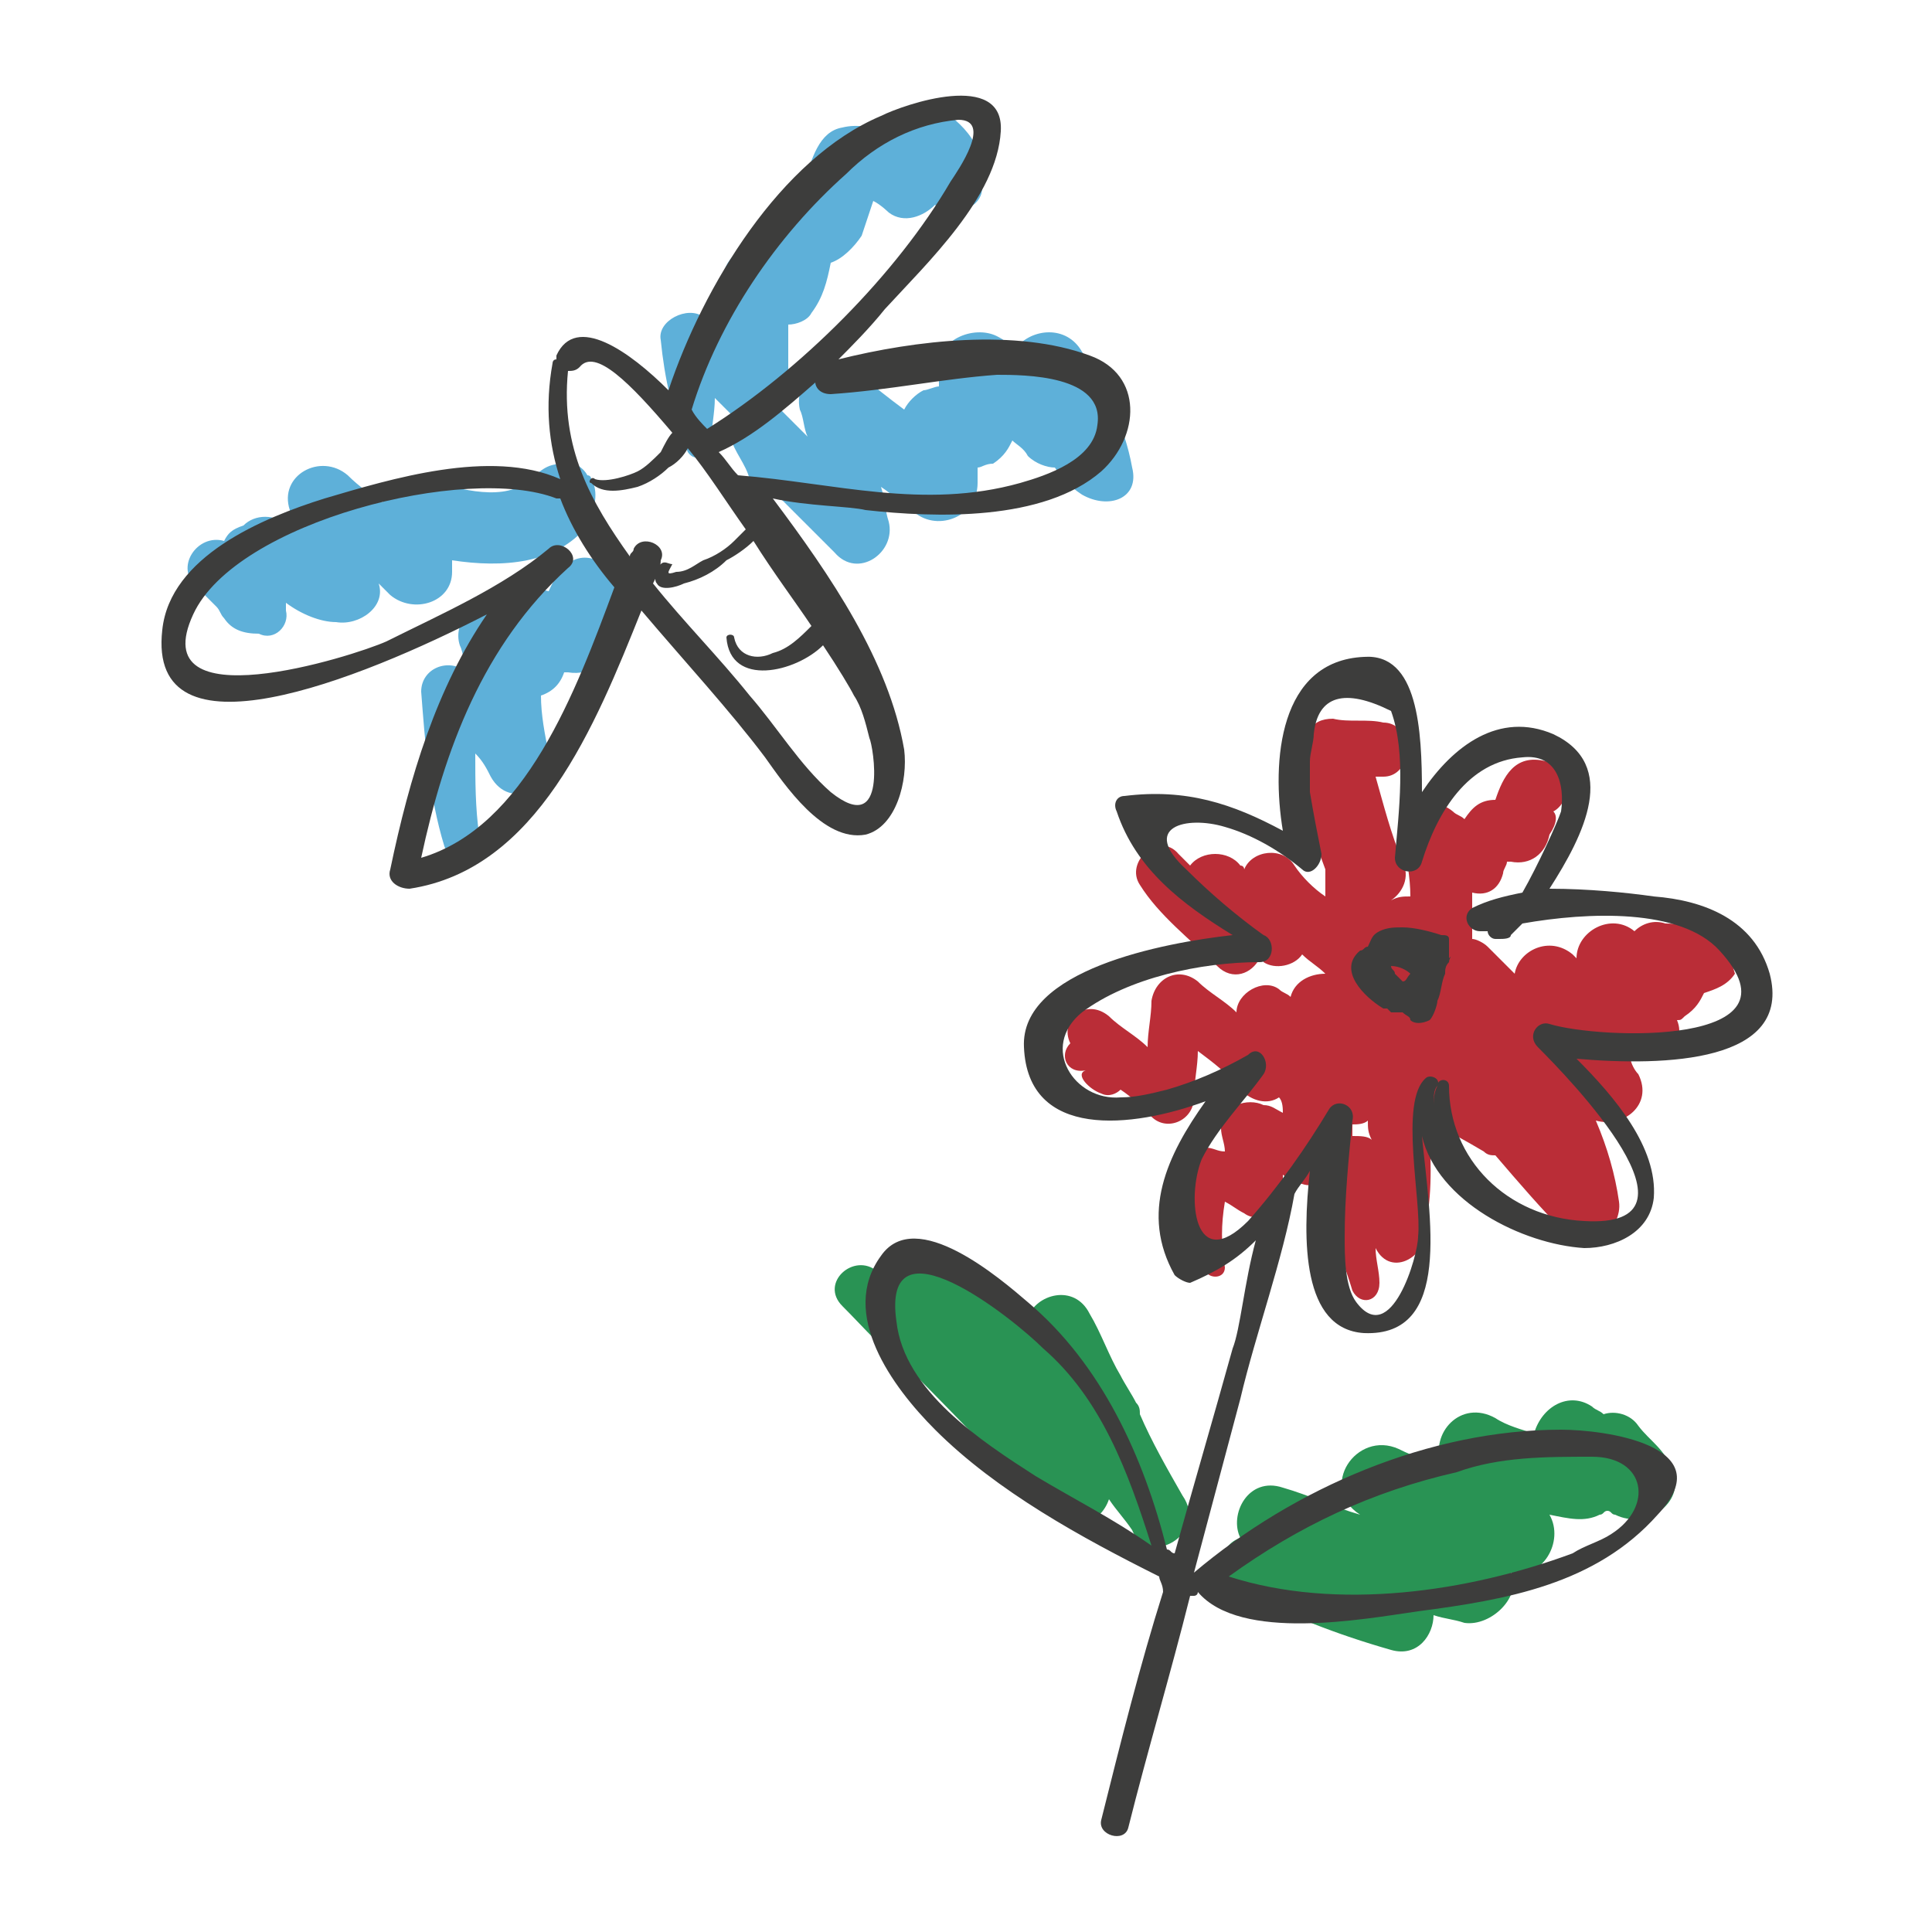
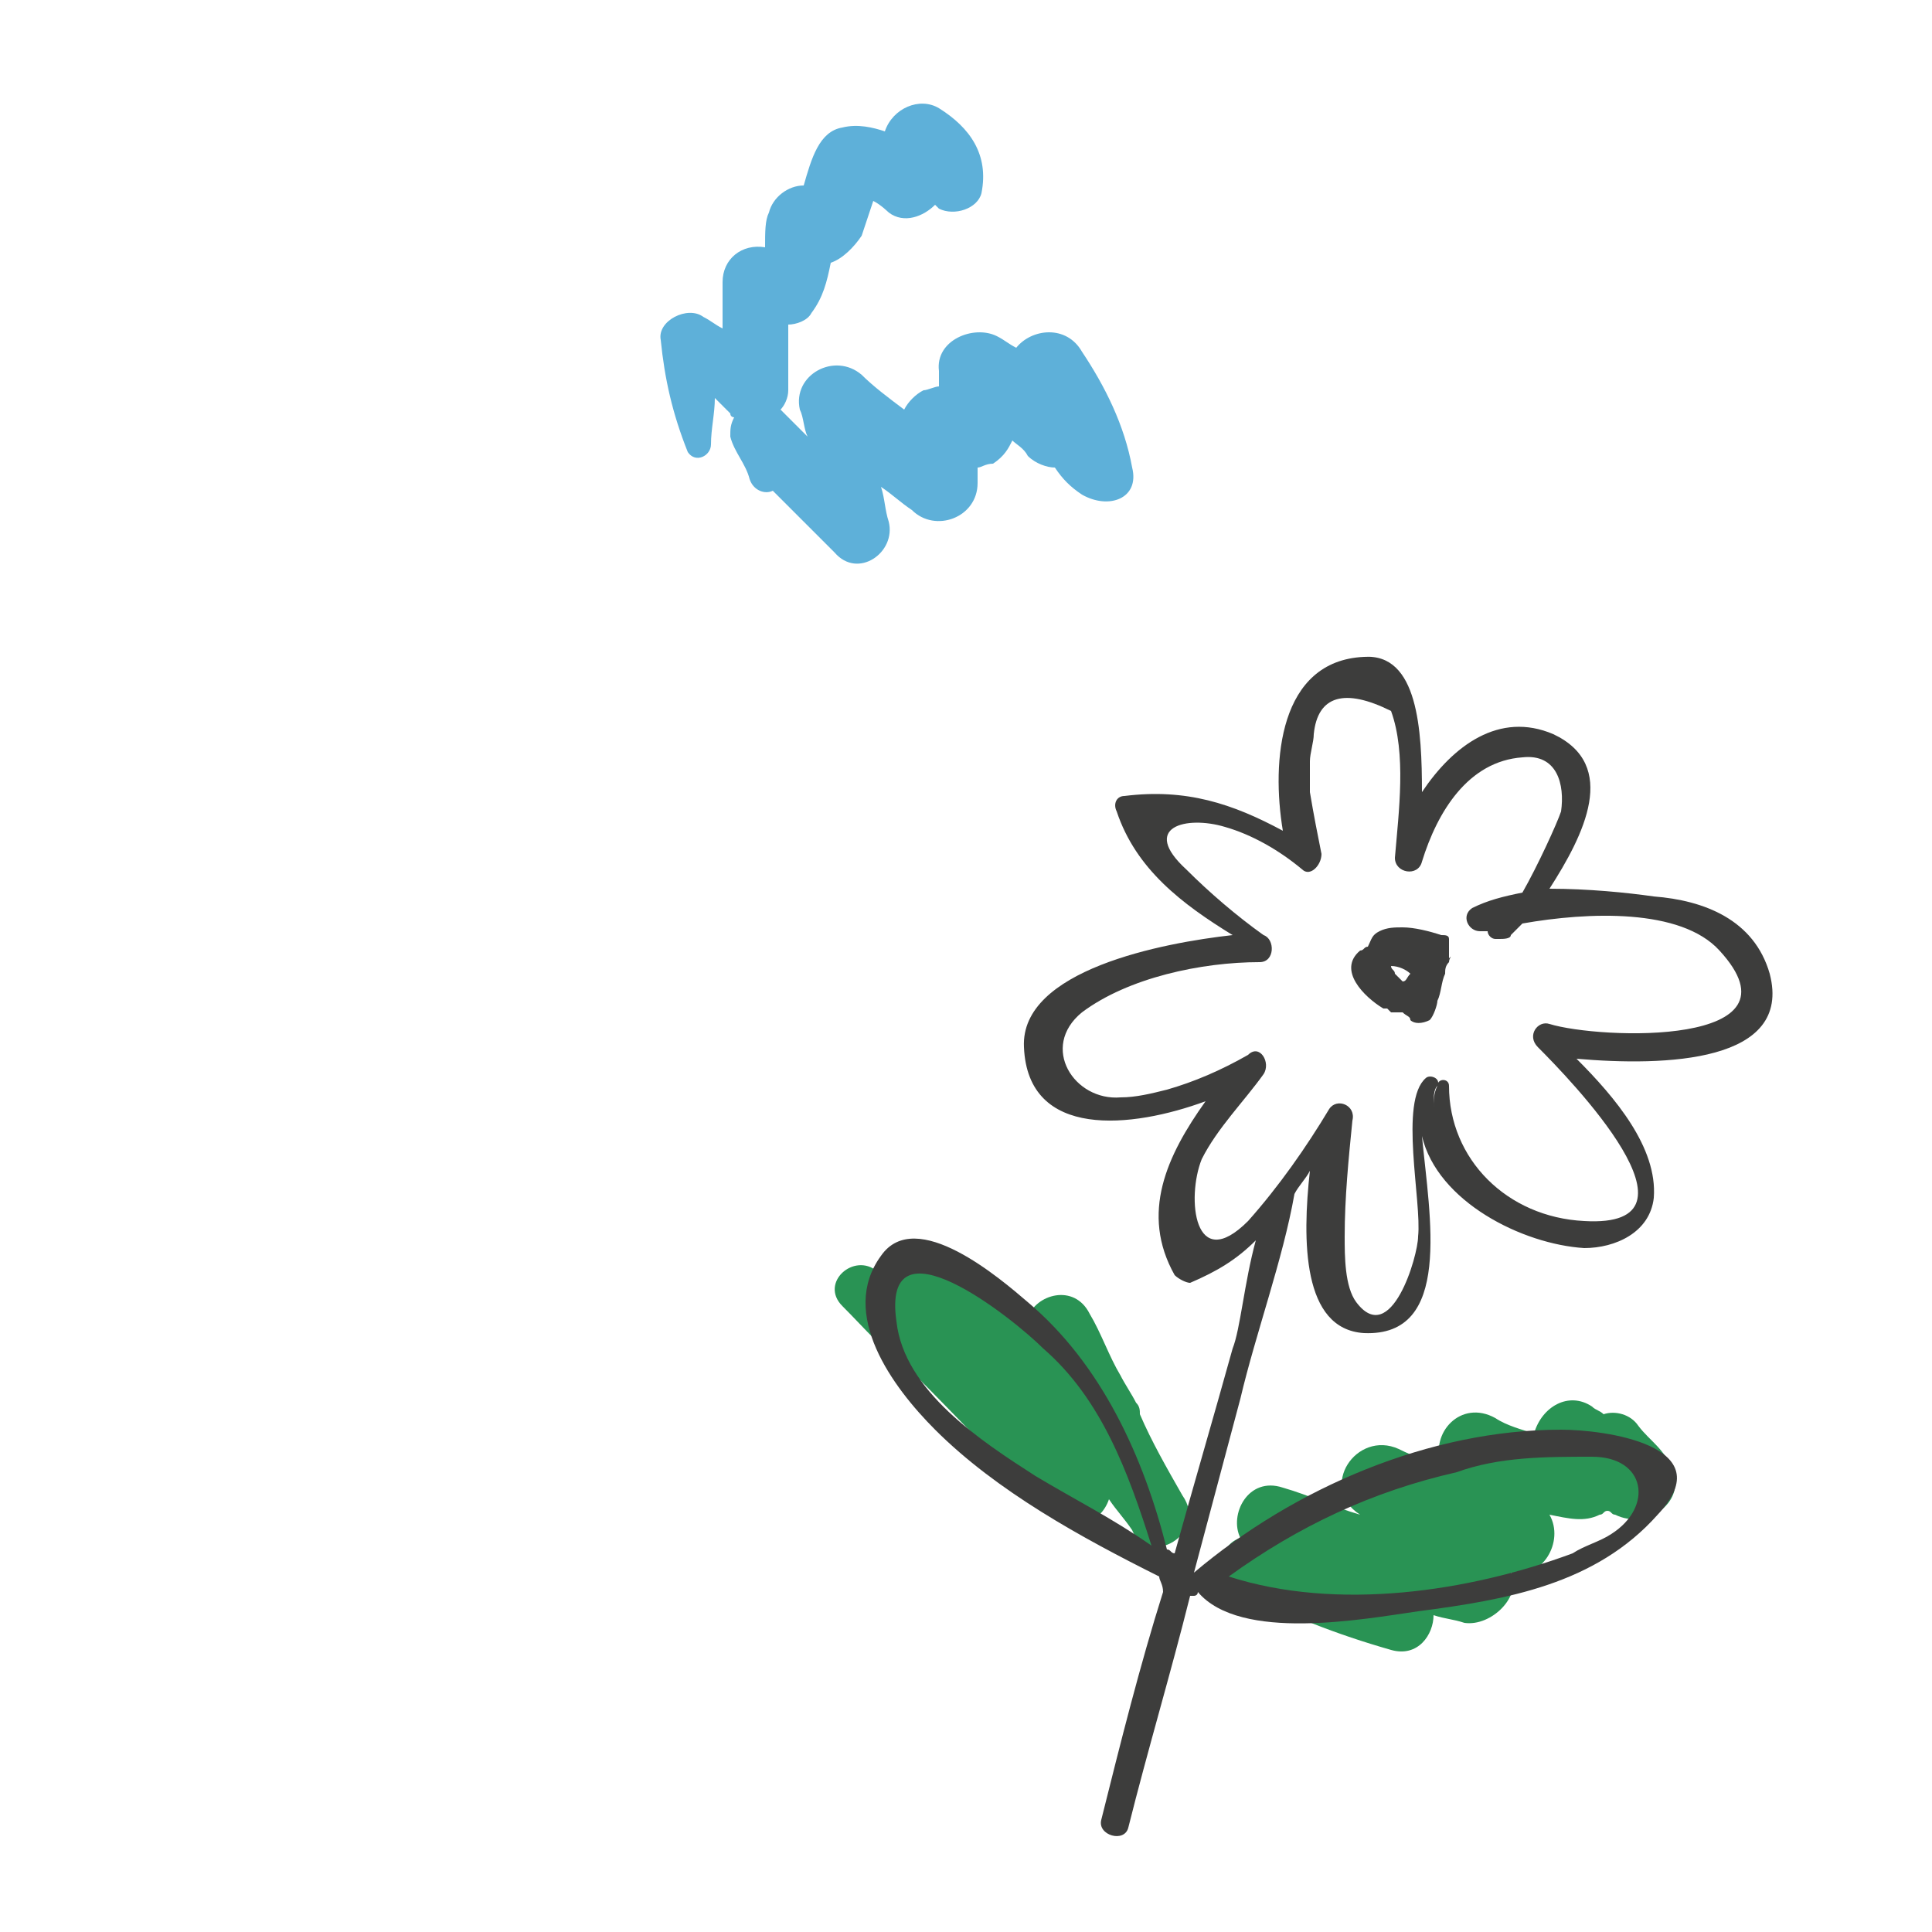
<svg xmlns="http://www.w3.org/2000/svg" version="1.1" id="Ebene_1" x="0px" y="0px" viewBox="0 0 50 50" style="enable-background:new 0 0 50 50;" xml:space="preserve">
  <style type="text/css">
	.st0{fill:#5EB0D9;}
	.st1{fill:#3D3D3C;}
	.st2{fill:#BA2D37;}
	.st3{fill:#299354;}
</style>
  <g>
    <g>
-       <path class="st0" d="M15.3,12.4c0,0,0-0.1-0.1-0.1c-0.1-0.2-0.4-0.4-0.6-0.3c-0.5,0-0.6,0.2-1,0.5c-0.7,0.5-1.9,0.1-2.6-0.1    c-0.5-0.1-1,0.2-1.1,0.6c-0.3-0.2-0.6-0.4-0.9-0.7c-0.7-0.6-1.8,0-1.5,0.9c0,0.2,0.1,0.3,0.1,0.5c-0.1,0-0.1-0.1-0.1-0.1    c-0.4-0.3-0.9-0.3-1.2,0C6,13.7,5.9,13.8,5.8,14c0,0,0,0,0,0c-0.7-0.2-1.3,0.7-0.7,1.2c0.2,0.2,0.3,0.3,0.5,0.5    c0.1,0.1,0.1,0.2,0.2,0.3c0.2,0.3,0.5,0.4,0.9,0.4c0.4,0.2,0.8-0.2,0.7-0.6c0-0.1,0-0.1,0-0.2c0.4,0.3,0.9,0.5,1.3,0.5    c0.6,0.1,1.3-0.4,1.1-1c0.1,0.1,0.2,0.2,0.3,0.3c0.6,0.5,1.6,0.2,1.6-0.6c0-0.1,0-0.2,0-0.3c1.3,0.2,2.7,0.1,3.5-0.9    C15.4,13.2,15.5,12.7,15.3,12.4z" />
-       <path class="st0" d="M15.8,14.7c-0.8-0.6-1.3-0.1-1.6,0.6c-0.4-0.1-0.9-0.1-1.3,0.2c-0.6-0.1-1.2,0.6-1,1.2    c0.1,0.2,0.1,0.5,0.2,0.7c-0.5-0.4-1.2-0.1-1.2,0.5c0.1,1.3,0.2,2.7,0.6,4c0.2,0.6,1,0.3,0.9-0.3c-0.1-0.7-0.1-1.4-0.1-2.1    c0.2,0.2,0.3,0.4,0.4,0.6c0.5,0.9,1.7,0.3,1.5-0.6c-0.1-0.5-0.2-1-0.2-1.5c0.3-0.1,0.5-0.3,0.6-0.6c0,0,0,0,0.1,0    c0.6,0.1,1.2-0.3,1.2-0.9c0-0.2,0-0.4,0.1-0.6c0,0,0,0,0.1-0.1C16.4,15.5,16.2,14.9,15.8,14.7z" />
      <path class="st0" d="M29.3,12.1c-0.2-1.1-0.7-2.1-1.3-3c-0.4-0.7-1.3-0.6-1.7-0.1c-0.2-0.1-0.3-0.2-0.5-0.3    c-0.6-0.3-1.6,0.1-1.5,0.9c0,0.1,0,0.3,0,0.4c-0.1,0-0.3,0.1-0.4,0.1c-0.2,0.1-0.4,0.3-0.5,0.5c-0.4-0.3-0.8-0.6-1.1-0.9    c-0.7-0.6-1.8,0-1.6,0.9c0.1,0.2,0.1,0.5,0.2,0.7c-0.2-0.2-0.5-0.5-0.7-0.7c0.1-0.1,0.2-0.3,0.2-0.5c0-0.6,0-1.1,0-1.7    c0.2,0,0.5-0.1,0.6-0.3c0.3-0.4,0.4-0.8,0.5-1.3c0.3-0.1,0.6-0.4,0.8-0.7c0.1-0.3,0.2-0.6,0.3-0.9c0.2,0.1,0.4,0.3,0.4,0.3    c0.4,0.3,0.9,0.1,1.2-0.2c0,0,0,0,0.1,0.1c0.4,0.2,1,0,1.1-0.4c0.2-1-0.3-1.7-1.1-2.2c-0.5-0.3-1.2,0-1.4,0.6    c-0.3-0.1-0.7-0.2-1.1-0.1c-0.6,0.1-0.8,0.8-1,1.5c-0.4,0-0.8,0.3-0.9,0.7c-0.1,0.2-0.1,0.5-0.1,0.9c-0.6-0.1-1.1,0.3-1.1,0.9    c0,0.4,0,0.8,0,1.2c-0.2-0.1-0.3-0.2-0.5-0.3c-0.4-0.3-1.2,0.1-1.1,0.6c0.1,1,0.3,1.9,0.7,2.9c0.2,0.3,0.6,0.1,0.6-0.2    c0-0.4,0.1-0.8,0.1-1.2c0.1,0.1,0.3,0.3,0.4,0.4c0,0.1,0.1,0.1,0.1,0.1c-0.1,0.2-0.1,0.3-0.1,0.5c0.1,0.4,0.4,0.7,0.5,1.1    c0.1,0.3,0.4,0.4,0.6,0.3c0.5,0.5,1.1,1.1,1.6,1.6c0.6,0.7,1.6,0,1.4-0.8c-0.1-0.3-0.1-0.6-0.2-0.9c0.3,0.2,0.5,0.4,0.8,0.6    c0.6,0.6,1.7,0.2,1.7-0.7c0-0.1,0-0.3,0-0.4c0.1,0,0.2-0.1,0.4-0.1c0.3-0.2,0.4-0.4,0.5-0.6c0.1,0.1,0.3,0.2,0.4,0.4    c0.2,0.2,0.5,0.3,0.7,0.3c0.2,0.3,0.4,0.5,0.7,0.7C28.7,13.2,29.5,12.9,29.3,12.1z" />
      <g>
-         <path class="st1" d="M22.8,3c-2.6,1.1-4.6,4.4-5.5,7.1c-1-1-2.4-2-2.9-0.9c0,0,0,0.1,0,0.1c-0.1,0-0.1,0.1-0.1,0.1     c-0.2,1.1-0.1,2.1,0.2,3c-1.8-0.8-4.4,0-6.1,0.5c-1.6,0.5-4,1.5-4.2,3.4c-0.4,3.5,5.1,1.3,8.4-0.4c-1.3,1.9-2,4.2-2.5,6.6     c-0.1,0.3,0.2,0.5,0.5,0.5c3.3-0.5,4.8-4.2,6-7.2c1.1,1.3,2.3,2.6,3.2,3.8c0.5,0.7,1.5,2.2,2.6,2c0.8-0.2,1.1-1.4,1-2.2     c-0.4-2.3-1.9-4.5-3.4-6.5c0.9,0.2,2,0.2,2.4,0.3c1.8,0.2,4.6,0.3,6.1-1c1-0.9,1.1-2.5-0.3-3c-1.9-0.7-4.5-0.4-6.5,0.1     C22,9,22.5,8.5,22.9,8c1.1-1.2,2.9-2.9,3-4.6C26,1.8,23.4,2.7,22.8,3z M10.9,22.2c0.6-2.8,1.6-5.5,3.8-7.5     c0.4-0.3-0.2-0.8-0.5-0.5c-1.2,1-2.8,1.7-4.2,2.4c-0.9,0.4-6.3,2.1-5-0.7c1.1-2.4,7.1-3.9,9.4-3c0,0,0.1,0,0.1,0     c0.3,0.8,0.8,1.6,1.4,2.3C14.9,17.9,13.6,21.4,10.9,22.2z M17.1,14.6C17,14.7,16.9,15,17,15.1c0.1,0.2,0.5,0.1,0.7,0     c0.4-0.1,0.8-0.3,1.1-0.6c0.2-0.1,0.5-0.3,0.7-0.5c0.5,0.8,1.1,1.6,1.5,2.2c-0.3,0.3-0.6,0.6-1,0.7c-0.4,0.2-0.9,0.1-1-0.4     c0-0.1-0.2-0.1-0.2,0c0.1,1.3,1.8,0.9,2.5,0.2c0.4,0.6,0.7,1.1,0.8,1.3c0.2,0.3,0.3,0.7,0.4,1.1c0.1,0.2,0.5,2.6-1,1.4     c-0.8-0.7-1.4-1.7-2.1-2.5c-0.8-1-1.7-1.9-2.5-2.9c0.1-0.2,0.2-0.4,0.2-0.6c0.2-0.4-0.5-0.7-0.7-0.3c0,0.1-0.1,0.1-0.1,0.2     c-1-1.4-1.8-2.8-1.6-4.8c0.1,0,0.2,0,0.3-0.1c0.4-0.5,1.3,0.4,2.4,1.7c-0.1,0.1-0.2,0.3-0.3,0.5c-0.2,0.2-0.4,0.4-0.6,0.5     c-0.2,0.1-0.8,0.3-1.1,0.2c-0.1-0.1-0.2,0.1-0.1,0.1c0.3,0.3,0.8,0.2,1.2,0.1c0.3-0.1,0.6-0.3,0.8-0.5c0.2-0.1,0.4-0.3,0.5-0.5     c0.5,0.6,1,1.4,1.5,2.1c-0.1,0.1-0.2,0.2-0.3,0.3c-0.2,0.2-0.5,0.4-0.8,0.5c-0.2,0.1-0.4,0.3-0.7,0.3c-0.3,0.1-0.2,0-0.1-0.2     C17.3,14.6,17.2,14.5,17.1,14.6z M21.5,10.2c1.5-0.1,2.9-0.4,4.3-0.5c0.7,0,2.8,0,2.6,1.3c-0.1,0.9-1.3,1.3-2,1.5     c-2.5,0.7-4.8,0-7.3-0.2c-0.2-0.2-0.3-0.4-0.5-0.6c0.9-0.4,1.7-1.1,2.5-1.8C21.1,10,21.2,10.2,21.5,10.2z M24.6,4.7     c-1.4,2.4-3.9,4.9-6.3,6.4c-0.1-0.1-0.3-0.3-0.4-0.5c0.7-2.3,2.2-4.5,4-6.1c0.8-0.8,1.8-1.3,2.9-1.4C25.7,3.1,24.8,4.4,24.6,4.7z     " />
-       </g>
+         </g>
    </g>
    <g>
      <g>
-         <path class="st2" d="M44.6,24.4C44.6,24.4,44.6,24.4,44.6,24.4C44.6,24.4,44.6,24.4,44.6,24.4z" />
-         <path class="st2" d="M44.6,24.4C44.6,24.4,44.6,24.4,44.6,24.4C44.6,24.3,44.6,24.4,44.6,24.4c0,0-0.1-0.1-0.1-0.1c0,0,0,0,0,0     C44.3,24,44.1,24,43.9,24c-0.3-0.1-0.8-0.1-0.8-0.1c-0.3-0.1-0.6,0-0.8,0.2c-0.6-0.5-1.5,0-1.5,0.7c0,0-0.1-0.1-0.1-0.1     c-0.6-0.5-1.4-0.1-1.5,0.5c-0.2-0.2-0.5-0.5-0.7-0.7c-0.1-0.1-0.3-0.2-0.4-0.2c0-0.4,0-0.8,0-1.2c0.4,0.1,0.7-0.1,0.8-0.5     c0-0.1,0.1-0.2,0.1-0.3c0,0,0,0,0.1,0c0.5,0.1,0.9-0.2,1-0.7c0.2-0.3,0.2-0.5,0.1-0.6c0.2-0.1,0.4-0.4,0.3-0.7c0,0,0-0.1,0-0.1     c0-0.2-0.3-0.4-0.5-0.5c-0.8-0.2-1.1,0.4-1.3,1c-0.4,0-0.6,0.2-0.8,0.5c-0.1-0.1-0.2-0.1-0.3-0.2c-0.6-0.5-1.5,0-1.3,0.7     c0.1,0.5,0.2,1,0.2,1.5c-0.2,0-0.3,0-0.5,0.1c0,0,0,0,0,0c0,0,0,0,0,0c0.3-0.2,0.5-0.6,0.3-1c-0.3-0.7-0.5-1.5-0.7-2.2     c0.1,0,0.2,0,0.2,0c0.3,0,0.5-0.2,0.6-0.5c0,0,0,0,0,0c0,0,0-0.1,0-0.1c0,0,0,0,0-0.1c0,0,0,0,0-0.1c0,0,0-0.1,0-0.1c0,0,0,0,0,0     c-0.1-0.3-0.3-0.5-0.6-0.5c-0.4-0.1-0.9,0-1.3-0.1c-0.3,0-0.5,0.1-0.6,0.3c-0.5,0.1-0.9,0.5-0.6,1.1c0.4,0.8,0.7,1.7,1,2.5     c0,0.1,0,0.1,0,0.2c0,0.2,0,0.3,0,0.5c-0.3-0.2-0.6-0.5-0.8-0.8c-0.3-0.5-1.1-0.4-1.3,0.1c0,0,0-0.1-0.1-0.1     c-0.3-0.4-1-0.4-1.3,0c-0.1-0.1-0.2-0.2-0.3-0.3c-0.5-0.6-1.4,0.2-1,0.8c0.5,0.8,1.3,1.4,2,2.1c0.4,0.4,0.9,0.2,1.1-0.2     c0,0,0.1,0,0.1,0.1c0.3,0.2,0.8,0.1,1-0.2c0.2,0.2,0.4,0.3,0.6,0.5c-0.4,0-0.8,0.2-0.9,0.6c-0.1-0.1-0.2-0.1-0.3-0.2     c-0.4-0.3-1.1,0.1-1.1,0.6c0,0,0,0,0,0c-0.3-0.3-0.7-0.5-1-0.8c-0.5-0.4-1.1-0.1-1.2,0.5c0,0.4-0.1,0.8-0.1,1.2     c-0.3-0.3-0.7-0.5-1-0.8c-0.6-0.5-1.3,0.1-1,0.7c-0.3,0.3-0.1,0.8,0.4,0.7c-0.3,0.1,0.1,0.5,0.4,0.6c0.2,0.1,0.4,0,0.5-0.1     c0.3,0.2,0.5,0.4,0.8,0.7c0.4,0.4,1.1,0.1,1.1-0.5c0-0.4,0.1-0.8,0.1-1.2c0.4,0.3,0.8,0.6,1.1,1c0.3,0.3,0.7,0.4,1,0.2     c0.1,0.1,0.1,0.3,0.1,0.4c-0.2-0.1-0.3-0.2-0.5-0.2c-0.4-0.2-1.1,0-1.1,0.6c0,0.2,0.1,0.4,0.1,0.6c-0.2,0-0.3-0.1-0.5-0.1     c-0.3,0-0.6,0.3-0.6,0.6c0.1,0.9,0.1,1.9,0.6,2.6c0.1,0.2,0.5,0.2,0.5-0.1c-0.1-0.6-0.1-1.1,0-1.7c0.2,0.1,0.3,0.2,0.5,0.3     c0.4,0.3,1-0.1,1-0.6c0-0.1,0-0.3,0-0.4c0.1,0.1,0.3,0.1,0.4,0.2c0.2,0.1,0.4,0.1,0.6,0c0.1,1,0.5,1.8,0.8,2.8     c0.2,0.4,0.7,0.3,0.7-0.2c0-0.3-0.1-0.6-0.1-0.9c0.4,0.8,1.4,0.2,1.3-0.6C37.1,30.7,37,29.8,37,29c0.5,0.3,0.9,0.5,1.4,0.8     c0.1,0.1,0.2,0.1,0.3,0.1c0.6,0.7,1.2,1.4,1.8,2c0.6,0.7,1.5-0.1,1.4-0.8c-0.1-0.7-0.3-1.4-0.6-2.1c0.7,0.2,1.5-0.4,1.1-1.2     c-0.1-0.1-0.2-0.3-0.2-0.4c0.6,0.2,1.5-0.3,1.2-1c0,0,0,0,0,0c0.1,0,0.1,0,0.2-0.1c0.3-0.2,0.4-0.4,0.5-0.6     c0.3-0.1,0.6-0.2,0.8-0.5C44.8,24.9,44.8,24.6,44.6,24.4z M35.7,24.9c0,0.1,0,0.2,0.1,0.3c-0.1,0-0.2-0.1-0.3-0.1     C35.5,25.1,35.6,25,35.7,24.9z M35.4,29c0,0.2,0,0.3,0.1,0.5c-0.1-0.1-0.3-0.1-0.5-0.1c0-0.1,0-0.2,0-0.3     C35.1,29.1,35.3,29.1,35.4,29z" />
-       </g>
+         </g>
      <path class="st3" d="M30.6,38.7c-0.4-0.7-0.8-1.4-1.1-2.1c0-0.1,0-0.2-0.1-0.3c-0.1-0.2-0.3-0.5-0.4-0.7c-0.3-0.5-0.5-1.1-0.8-1.6    c-0.4-0.8-1.4-0.5-1.6,0.1c-0.7-0.7-1.5-1.3-2.3-1.8c-0.7-0.5-1.4,0.2-1.3,0.9c-0.1-0.1-0.2-0.2-0.3-0.3c-0.6-0.5-1.5,0.3-0.9,0.9    c0.6,0.6,1.1,1.2,1.8,1.7c1.2,1.2,2.4,2.5,3.7,3.7c0.5,0.5,1.2,0.2,1.4-0.4c0.2,0.3,0.4,0.5,0.6,0.8    C29.7,40.6,31.3,39.7,30.6,38.7z" />
      <path class="st3" d="M43.3,38.1c-0.2-0.6-0.6-0.8-0.9-1.2c-0.2-0.3-0.6-0.4-0.9-0.3c-0.1-0.1-0.2-0.1-0.3-0.2    c-0.6-0.4-1.3,0-1.5,0.7c-0.3-0.1-0.7-0.2-1-0.4c-0.9-0.5-1.7,0.4-1.4,1.2c-0.4-0.1-0.7-0.2-1.1-0.4c-1.1-0.5-2.1,1-1,1.7    c0,0,0,0,0,0c-0.7-0.2-1.3-0.5-2-0.7c-0.9-0.3-1.4,0.7-1.1,1.3c-0.6,0.2-0.6,1-0.1,1.3c1.3,0.7,2.6,1.2,4,1.6    c0.7,0.2,1.1-0.4,1.1-0.9c0.3,0.1,0.5,0.1,0.8,0.2c0.7,0.1,1.5-0.7,1.2-1.3c0.8,0.2,1.4-0.8,1-1.5c0,0,0,0,0,0    c0.5,0.1,0.9,0.2,1.3,0c0.1,0,0.1-0.1,0.2-0.1c0.1,0,0.1,0.1,0.2,0.1C42.6,39.6,43.6,38.9,43.3,38.1z" />
      <g>
        <path class="st1" d="M37.5,24.5c0-0.1,0-0.1,0-0.2c0-0.1-0.1-0.1-0.2-0.1c-0.3-0.1-0.7-0.2-1-0.2c-0.2,0-0.4,0-0.6,0.1     c-0.2,0.1-0.2,0.2-0.3,0.4c-0.1,0-0.1,0.1-0.2,0.1c-0.6,0.5,0.1,1.2,0.6,1.5c0,0,0.1,0,0.1,0c0,0,0.1,0.1,0.1,0.1     c0.1,0,0.2,0,0.3,0c0.1,0.1,0.2,0.1,0.2,0.2c0,0,0,0,0,0c0,0,0,0,0,0c0,0,0,0,0,0c0.1,0.1,0.3,0.1,0.5,0c0.1-0.1,0.2-0.4,0.2-0.5     c0.1-0.2,0.1-0.5,0.2-0.7c0-0.1,0-0.2,0.1-0.3c0-0.1,0.1-0.2,0-0.1C37.5,24.6,37.5,24.6,37.5,24.5z M36.1,25.2     c0-0.1-0.1-0.1-0.1-0.2c0.2,0,0.4,0.1,0.5,0.2c-0.1,0.1-0.1,0.2-0.2,0.2C36.2,25.3,36.2,25.3,36.1,25.2z" />
        <path class="st1" d="M45.8,25.2c-0.4-1.4-1.7-1.9-3-2c-0.7-0.1-1.7-0.2-2.7-0.2c0.9-1.4,1.8-3.2,0.1-4c-1.4-0.6-2.6,0.3-3.4,1.5     c0-1.6-0.1-3.6-1.5-3.5c-2.2,0.1-2.4,2.7-2.1,4.5c-1.3-0.7-2.5-1.1-4.1-0.9c-0.2,0-0.3,0.2-0.2,0.4c0.5,1.5,1.7,2.4,3,3.2     c-1.8,0.2-5.5,0.9-5.4,2.9c0.1,2.4,2.8,2.1,4.7,1.4c-1,1.4-1.7,2.9-0.8,4.5c0.1,0.1,0.3,0.2,0.4,0.2c0.7-0.3,1.2-0.6,1.7-1.1     c-0.3,1.1-0.4,2.3-0.6,2.8c-0.5,1.8-1,3.5-1.5,5.3c-0.1,0-0.1-0.1-0.2-0.1c-0.6-2.4-1.7-4.8-3.6-6.4c-0.7-0.6-2.9-2.5-3.8-1.2     c-1.1,1.5,0.3,3.4,1.4,4.5c1.6,1.6,3.8,2.8,5.8,3.8c0,0.1,0.1,0.2,0.1,0.4c-0.6,1.9-1.1,3.9-1.6,5.9c-0.1,0.4,0.6,0.6,0.7,0.2     c0.5-2,1.1-4,1.6-6c0,0,0.1,0,0.1,0c0,0,0.1,0,0.1-0.1c1.1,1.3,4.3,0.7,5.7,0.5c2.3-0.3,4.6-0.7,6.2-2.5c1.7-1.8-1.4-2.2-2.5-2.2     c-3.4,0-6.9,1.5-9.5,3.7c0.4-1.5,0.8-3,1.2-4.5c0.4-1.7,1.1-3.6,1.4-5.3c0.1-0.2,0.3-0.4,0.4-0.6c-0.2,1.8-0.2,4.1,1.4,4.2     c2.3,0.1,1.7-3,1.5-5.1c0.4,1.7,2.6,2.8,4.2,2.9c0.8,0,1.7-0.4,1.8-1.3c0.1-1.3-1-2.6-2-3.6C43.1,27.6,46.4,27.5,45.8,25.2z      M26.8,38.2c-1.4-0.9-3.4-2.2-3.6-4c-0.4-2.8,3-0.1,3.8,0.7c1.5,1.3,2.2,3.2,2.8,5.1C28.8,39.3,27.8,38.8,26.8,38.2z M41.2,37.7     c1.4,0,1.6,1.3,0.5,2c-0.3,0.2-0.7,0.3-1,0.5c-2.7,1-6.1,1.5-8.9,0.6c1.8-1.3,3.7-2.2,5.9-2.7C38.8,37.7,40,37.7,41.2,37.7z      M40.1,26.5c-0.3-0.1-0.6,0.3-0.3,0.6c0.8,0.8,4.6,4.7,1.2,4.5c-2-0.1-3.5-1.6-3.5-3.5c0-0.2-0.3-0.2-0.3,0     c-0.1,0.2-0.1,0.4-0.1,0.6c0-0.3,0-0.5,0.1-0.6c0.1-0.2-0.2-0.3-0.3-0.2c-0.7,0.6-0.1,3.2-0.2,4.1c0,0.5-0.7,2.9-1.6,1.7     c-0.3-0.4-0.3-1.2-0.3-1.7c0-1,0.1-2,0.2-3c0.1-0.4-0.4-0.6-0.6-0.3c-0.6,1-1.3,2-2.1,2.9C30.9,33,30.7,31,31.1,30     c0.4-0.8,1.1-1.5,1.6-2.2c0.2-0.3-0.1-0.8-0.4-0.5c-0.7,0.4-1.4,0.7-2.1,0.9c-0.4,0.1-0.8,0.2-1.2,0.2c-1.2,0.1-2.1-1.3-1-2.2     c1.2-0.9,3.1-1.3,4.6-1.3c0.4,0,0.4-0.6,0.1-0.7c-0.7-0.5-1.4-1.1-2-1.7c-1.2-1.1,0-1.4,1-1.1c0.7,0.2,1.4,0.6,2,1.1     c0.2,0.2,0.5-0.1,0.5-0.4c-0.1-0.5-0.2-1-0.3-1.6c0-0.3,0-0.5,0-0.8c0-0.2,0.1-0.5,0.1-0.7c0.1-1,0.8-1.2,2-0.6     c0.4,1.1,0.2,2.6,0.1,3.8c0,0.4,0.6,0.5,0.7,0.1c0.4-1.3,1.2-2.6,2.6-2.7c0.9-0.1,1.1,0.7,1,1.4c-0.1,0.3-0.6,1.4-1,2.1     c-0.5,0.1-0.9,0.2-1.3,0.4c-0.3,0.2-0.1,0.6,0.2,0.6c0.1,0,0.1,0,0.2,0c0,0.1,0.1,0.2,0.2,0.2c0,0,0.1,0,0.1,0     c0.1,0,0.3,0,0.3-0.1c0.1-0.1,0.2-0.2,0.3-0.3c1.7-0.3,4.1-0.4,5.1,0.7C46.8,27.1,41.4,26.9,40.1,26.5z" />
      </g>
    </g>
  </g>
</svg>